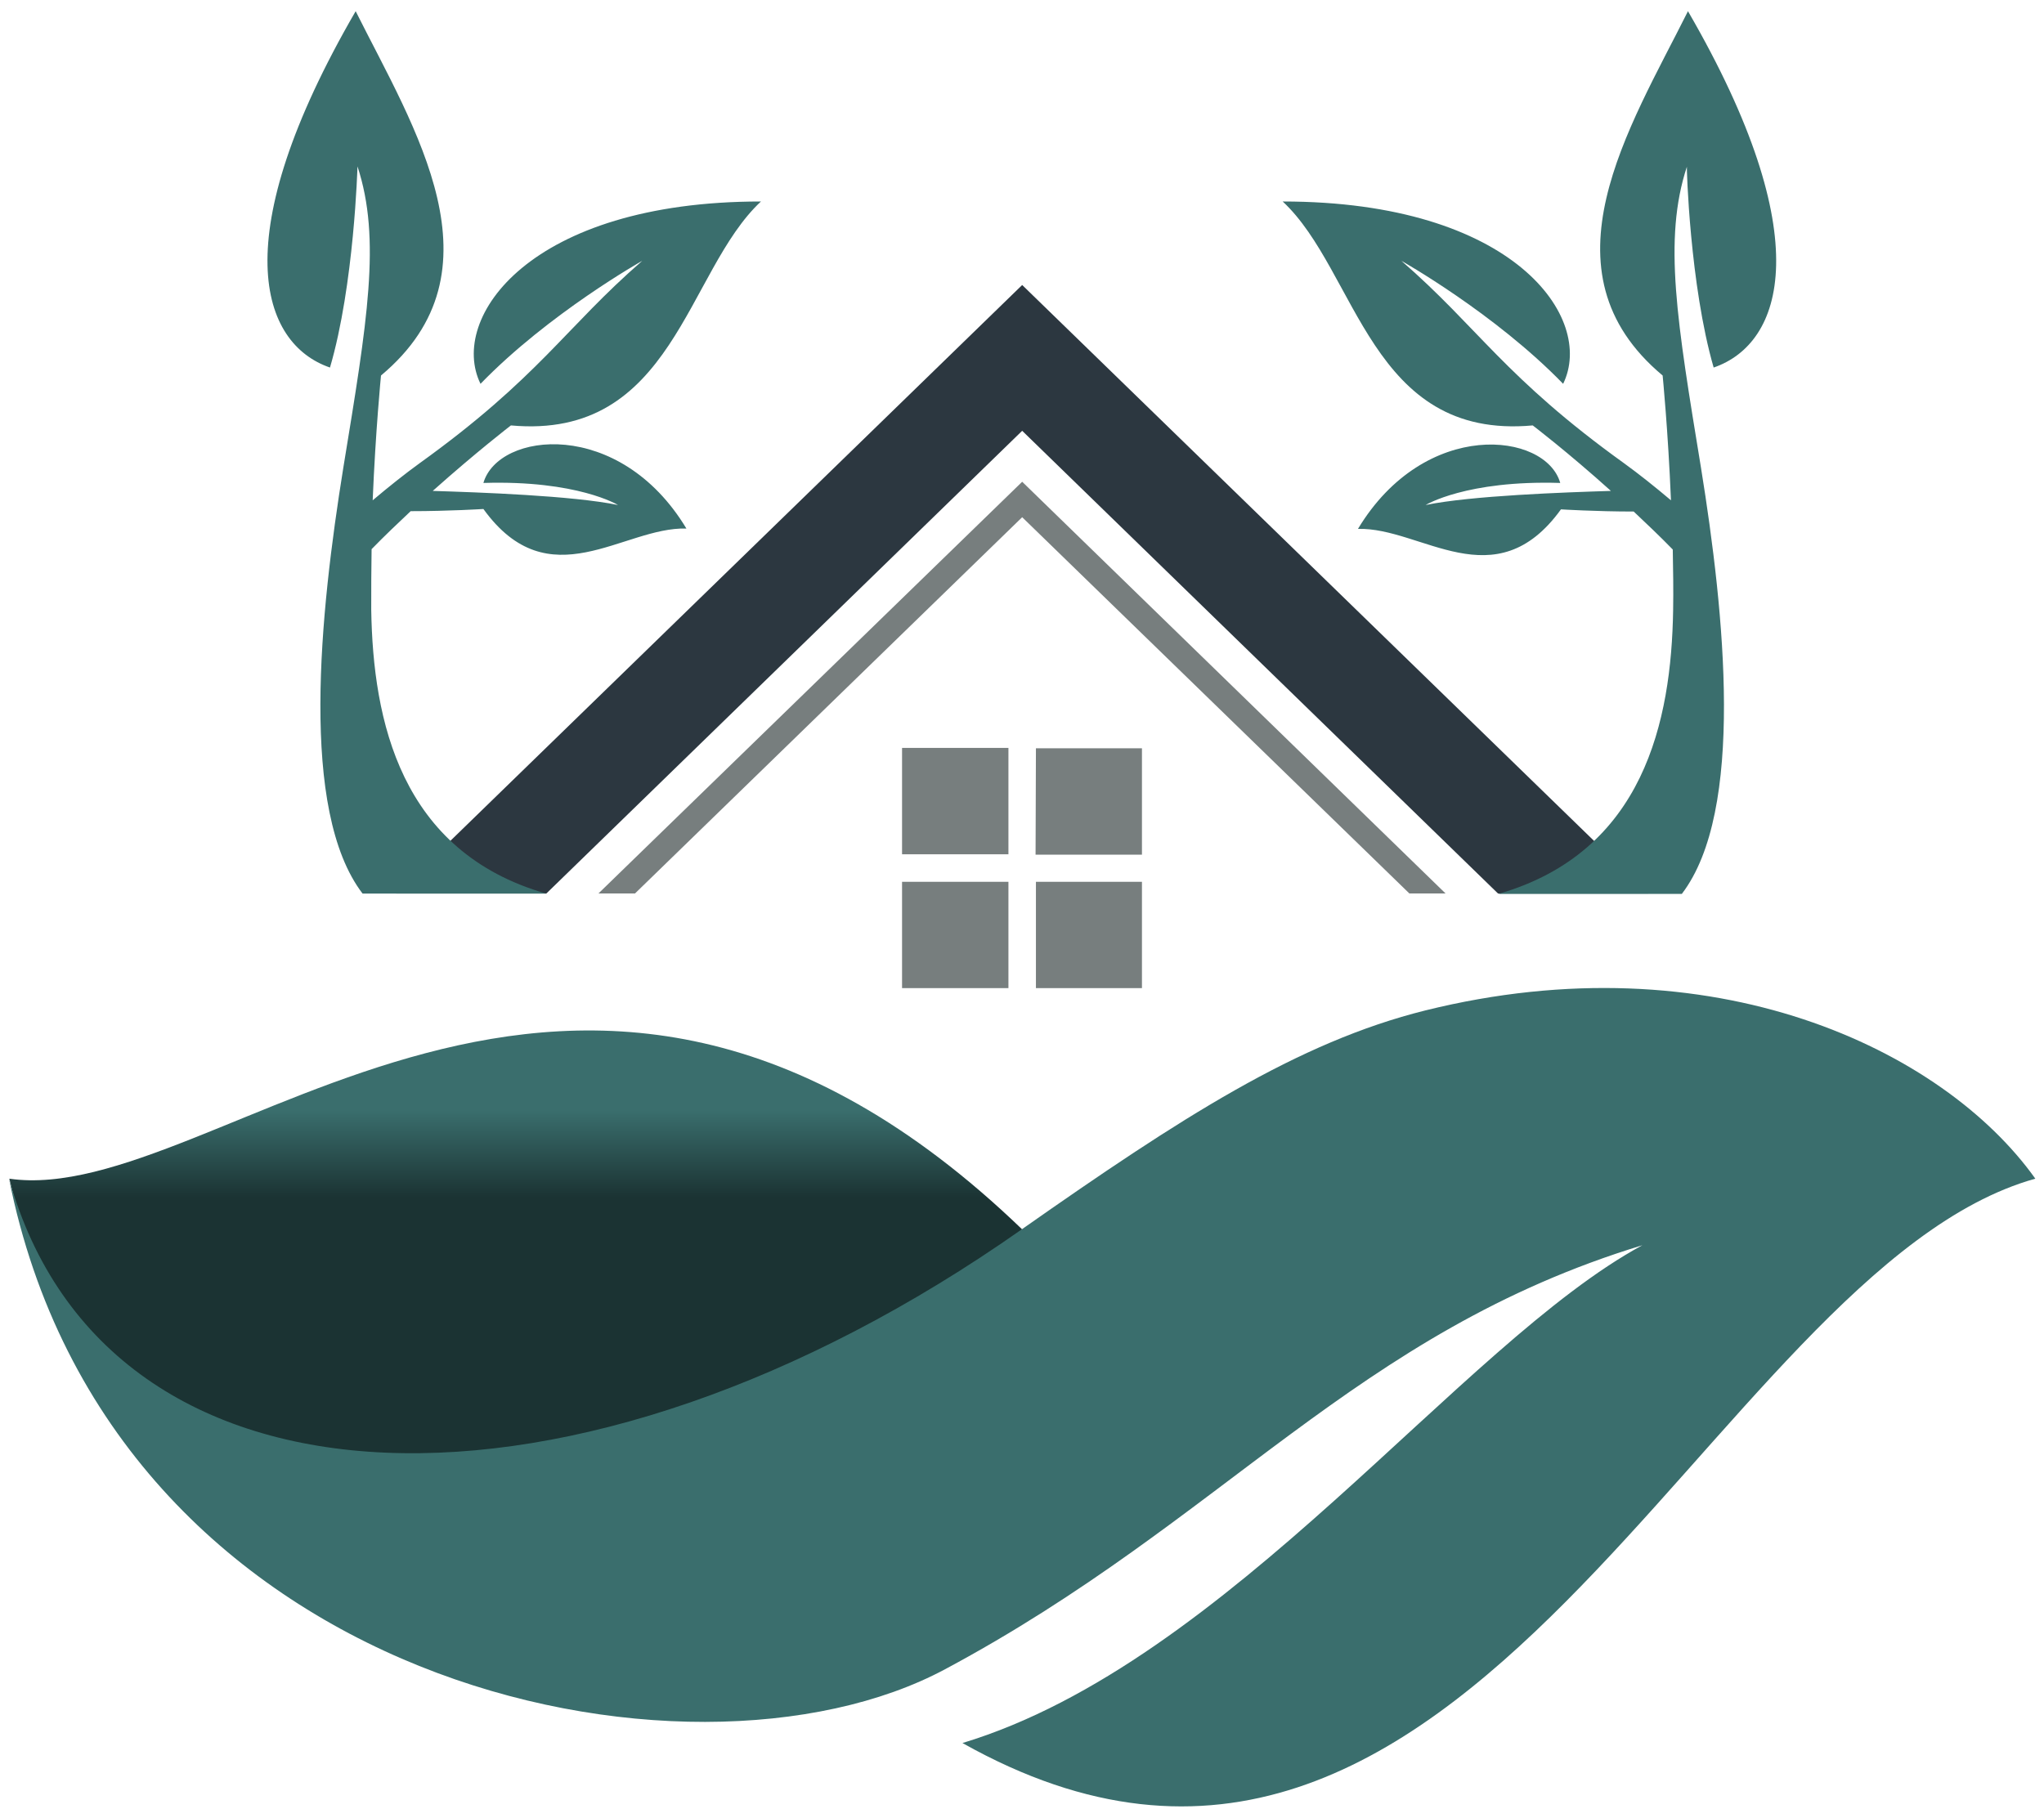
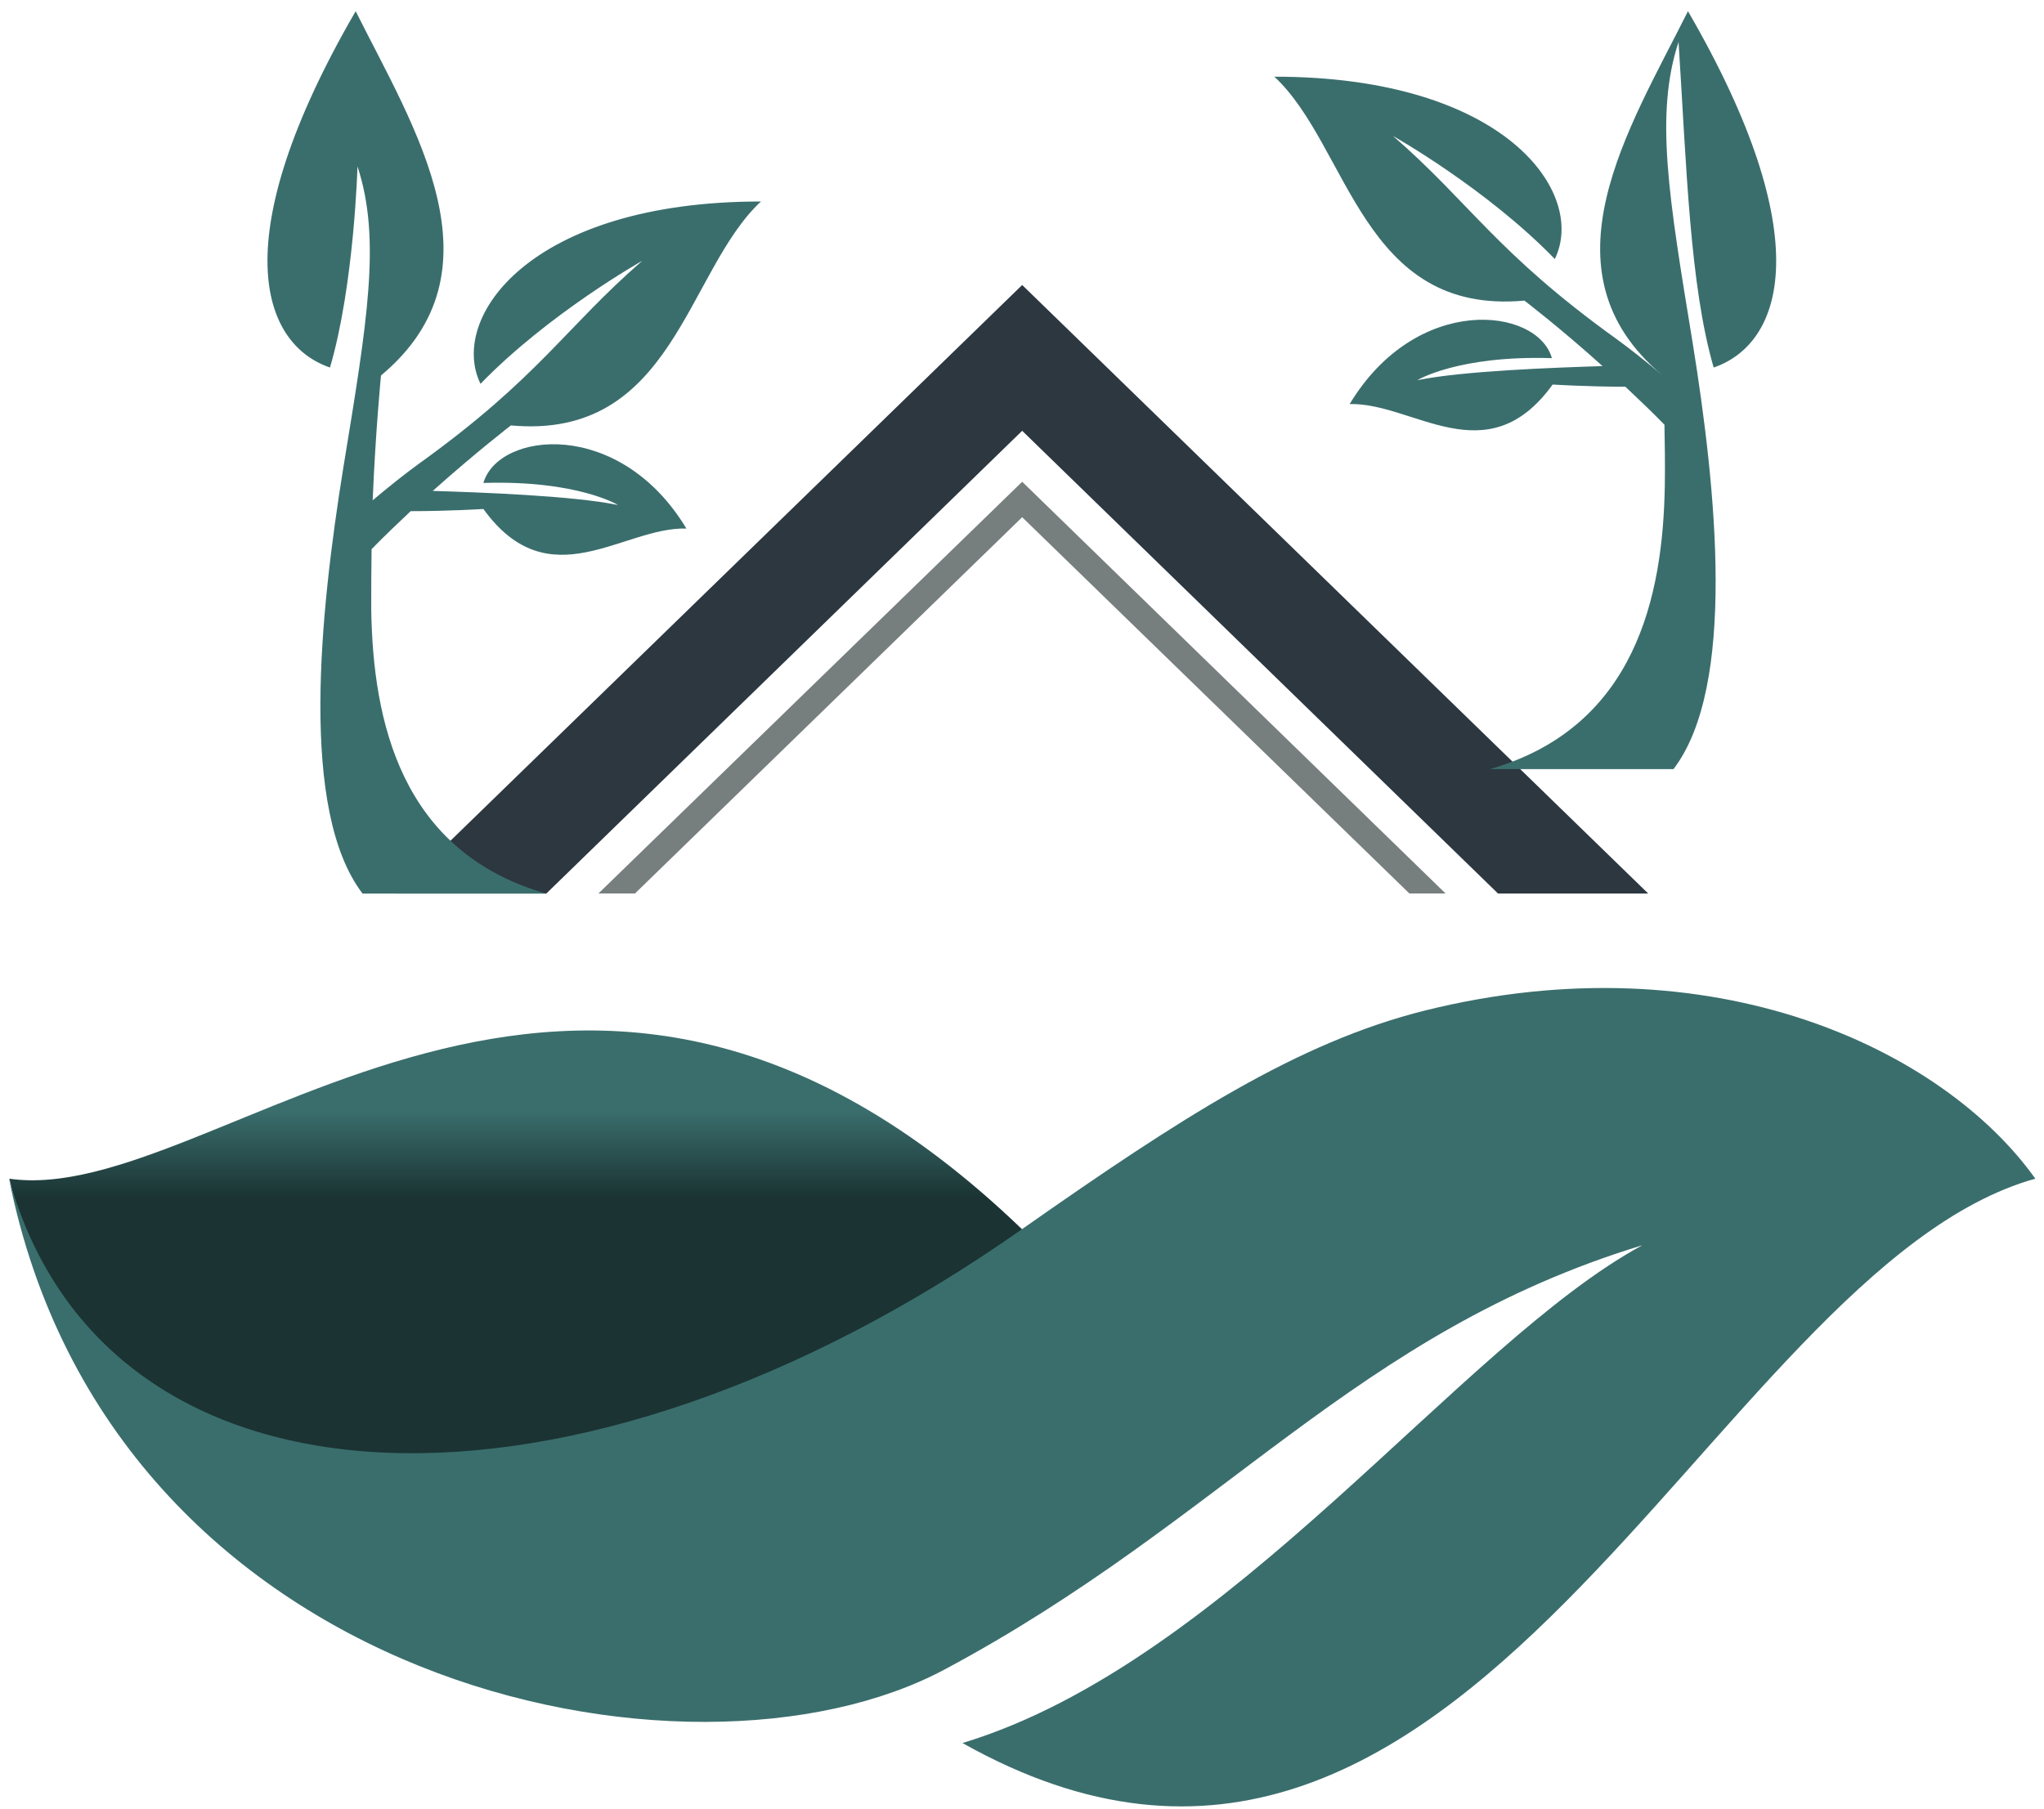
<svg xmlns="http://www.w3.org/2000/svg" version="1.1" id="Vrstva_1" x="0px" y="0px" viewBox="0 0 339.5 300.5" style="enable-background:new 0 0 339.5 300.5; background-color: white;" xml:space="preserve">
  <style type="text/css">
	.st0{fill:#FFFFFF;fill-opacity:0;}
	.st1{fill:url(#SVGID_1_);}
	.st2{fill:#3A6E6D;}
	.st3{fill:#777E7E;}
	.st4{fill:#2C3740;}
</style>
  <g id="background-logo" transform="matrix(1 0 0 1 640 512)">
    <rect x="-687.6" y="-873.8" class="st0" width="1280" height="1024" />
  </g>
  <g id="logo-logo" transform="matrix(1.557 0 0 1.557 217.318 512.641)">
    <g>
      <g transform="matrix(0.386 0 0 0.386 -54.044 38.074)">
        <linearGradient id="SVGID_1_" gradientUnits="userSpaceOnUse" x1="1330.156" y1="1782.638" x2="1330.156" y2="1912.631" gradientTransform="matrix(0.361 0 0 0.361 -559.789 -1311.049)">
          <stop offset="0.485" style="stop-color:#3A6E6D" />
          <stop offset="1" style="stop-color:#1B3333" />
        </linearGradient>
        <path class="st1" d="M60.9-611.8C-50-510.3-191-508.8-219-625.8C-161.3-617.5-63.2-731.3,60.9-611.8z" />
      </g>
      <g transform="matrix(0.386 0 0 0.386 0 52.121)">
        <path class="st2" d="M-359.1-662.2c27.1,96.9,157,100.4,279.9,14C-35.3-679-3-699.9,32.3-708.7c79.4-19.7,143.1,10.7,168.6,46.5     c-90.1,25.2-157,234.5-296.5,156C-21.9-528.5,42-616.6,92.3-643.8c-79.4,24.2-115.5,75.9-192.7,117.2     C-171.1-488.7-331-521.7-359.1-662.2z" />
      </g>
      <g transform="matrix(0.386 0 0 0.386 0.001 -4.337)">
-         <path class="st3" d="M-75.3-634.9H-46v29.4h-29.4L-75.3-634.9L-75.3-634.9z M-82.9-605.6V-635h-29.4v29.4H-82.9z M-75.3-598v29.4     H-46V-598H-75.3z M-82.9-598h-29.4v29.4h29.4V-598z" />
-       </g>
+         </g>
      <g transform="matrix(0.386 0 0 0.386 0.001 -23.589)">
        <polygon class="st3" points="-186.1,-544.9 -79.1,-648.9 27.9,-544.9 37.9,-544.9 -79.1,-658.7 -196.2,-544.9    " />
      </g>
      <g transform="matrix(0.386 0 0 0.386 0.001 -34.083)">
        <polygon class="st4" points="-79.1,-685.9 -252.1,-517.7 -210.6,-517.7 -79.1,-645.6 52.4,-517.7 93.9,-517.7    " />
      </g>
      <g transform="matrix(0.386 0 0 0.386 0.001 -48.706)">
-         <path class="st2" d="M-171.9-580.7c-17.5-0.5-37.9,19.8-56.1-5.4c0,0-9.6,0.6-20.1,0.6c-3.5,3.3-7.2,6.8-10.8,10.5     c-0.1,5.5-0.1,11.2-0.1,16.8c0.5,30.5,8,66.8,48.3,78.4h-50.7c-17.5-22.9-11.8-77.5-5.3-117.8c6.6-40.3,10.5-63.1,3.9-83.2     c0,0-0.9,32.8-7.6,55.6c-19.2-6.6-29.2-35.9,7.1-98.5c16.2,32.4,41.6,71.8,7,100.7c0,0-1.5,15.2-2.3,34.5     c4.5-3.8,8.9-7.3,12.9-10.2c33.1-23.8,40.3-37.5,61.6-56c0,0-25.8,14.5-44.7,34c-8.9-18.2,13.6-50.4,77.5-50.4     c-20.7,19.3-24.2,66-69.1,61.9c0,0-9.5,7.3-21.6,18.1c12.8,0.4,38.6,1.3,51.2,3.9c0,0-11.2-6.9-37.2-6.1     C-223.9-607.5-190.4-611.4-171.9-580.7z M112-625.2c19.2-6.6,29.2-35.9-7.1-98.5c-16.2,32.4-41.6,71.8-7,100.7     c0,0,1.5,15.2,2.3,34.5c-4.5-3.8-8.9-7.3-12.9-10.2c-33.1-23.8-40.3-37.5-61.6-56c0,0,25.8,14.5,44.7,34     c8.9-18.2-13.6-50.4-77.5-50.4c20.7,19.3,24.2,66,69.1,61.9c0,0,9.6,7.3,21.6,18.1c-12.8,0.4-38.6,1.3-51.2,3.9     c0,0,11.2-6.9,37.2-6.1c-4-14.1-37.4-18-55.9,12.7c17.5-0.5,37.9,19.8,56.1-5.4c0,0,9.6,0.6,20.1,0.6c3.5,3.3,7.2,6.8,10.8,10.5     c0.1,5.5,0.2,11.2,0.1,16.8c-0.5,30.5-8,66.8-48.3,78.4h50.7c17.5-22.9,11.8-77.5,5.3-117.8c-6.6-40.3-10.5-63.1-3.9-83.2     C104.5-680.8,105.4-648,112-625.2z" />
+         <path class="st2" d="M-171.9-580.7c-17.5-0.5-37.9,19.8-56.1-5.4c0,0-9.6,0.6-20.1,0.6c-3.5,3.3-7.2,6.8-10.8,10.5     c-0.1,5.5-0.1,11.2-0.1,16.8c0.5,30.5,8,66.8,48.3,78.4h-50.7c-17.5-22.9-11.8-77.5-5.3-117.8c6.6-40.3,10.5-63.1,3.9-83.2     c0,0-0.9,32.8-7.6,55.6c-19.2-6.6-29.2-35.9,7.1-98.5c16.2,32.4,41.6,71.8,7,100.7c0,0-1.5,15.2-2.3,34.5     c4.5-3.8,8.9-7.3,12.9-10.2c33.1-23.8,40.3-37.5,61.6-56c0,0-25.8,14.5-44.7,34c-8.9-18.2,13.6-50.4,77.5-50.4     c-20.7,19.3-24.2,66-69.1,61.9c0,0-9.5,7.3-21.6,18.1c12.8,0.4,38.6,1.3,51.2,3.9c0,0-11.2-6.9-37.2-6.1     C-223.9-607.5-190.4-611.4-171.9-580.7z M112-625.2c19.2-6.6,29.2-35.9-7.1-98.5c-16.2,32.4-41.6,71.8-7,100.7     c-4.5-3.8-8.9-7.3-12.9-10.2c-33.1-23.8-40.3-37.5-61.6-56c0,0,25.8,14.5,44.7,34     c8.9-18.2-13.6-50.4-77.5-50.4c20.7,19.3,24.2,66,69.1,61.9c0,0,9.6,7.3,21.6,18.1c-12.8,0.4-38.6,1.3-51.2,3.9     c0,0,11.2-6.9,37.2-6.1c-4-14.1-37.4-18-55.9,12.7c17.5-0.5,37.9,19.8,56.1-5.4c0,0,9.6,0.6,20.1,0.6c3.5,3.3,7.2,6.8,10.8,10.5     c0.1,5.5,0.2,11.2,0.1,16.8c-0.5,30.5-8,66.8-48.3,78.4h50.7c17.5-22.9,11.8-77.5,5.3-117.8c-6.6-40.3-10.5-63.1-3.9-83.2     C104.5-680.8,105.4-648,112-625.2z" />
      </g>
    </g>
  </g>
</svg>